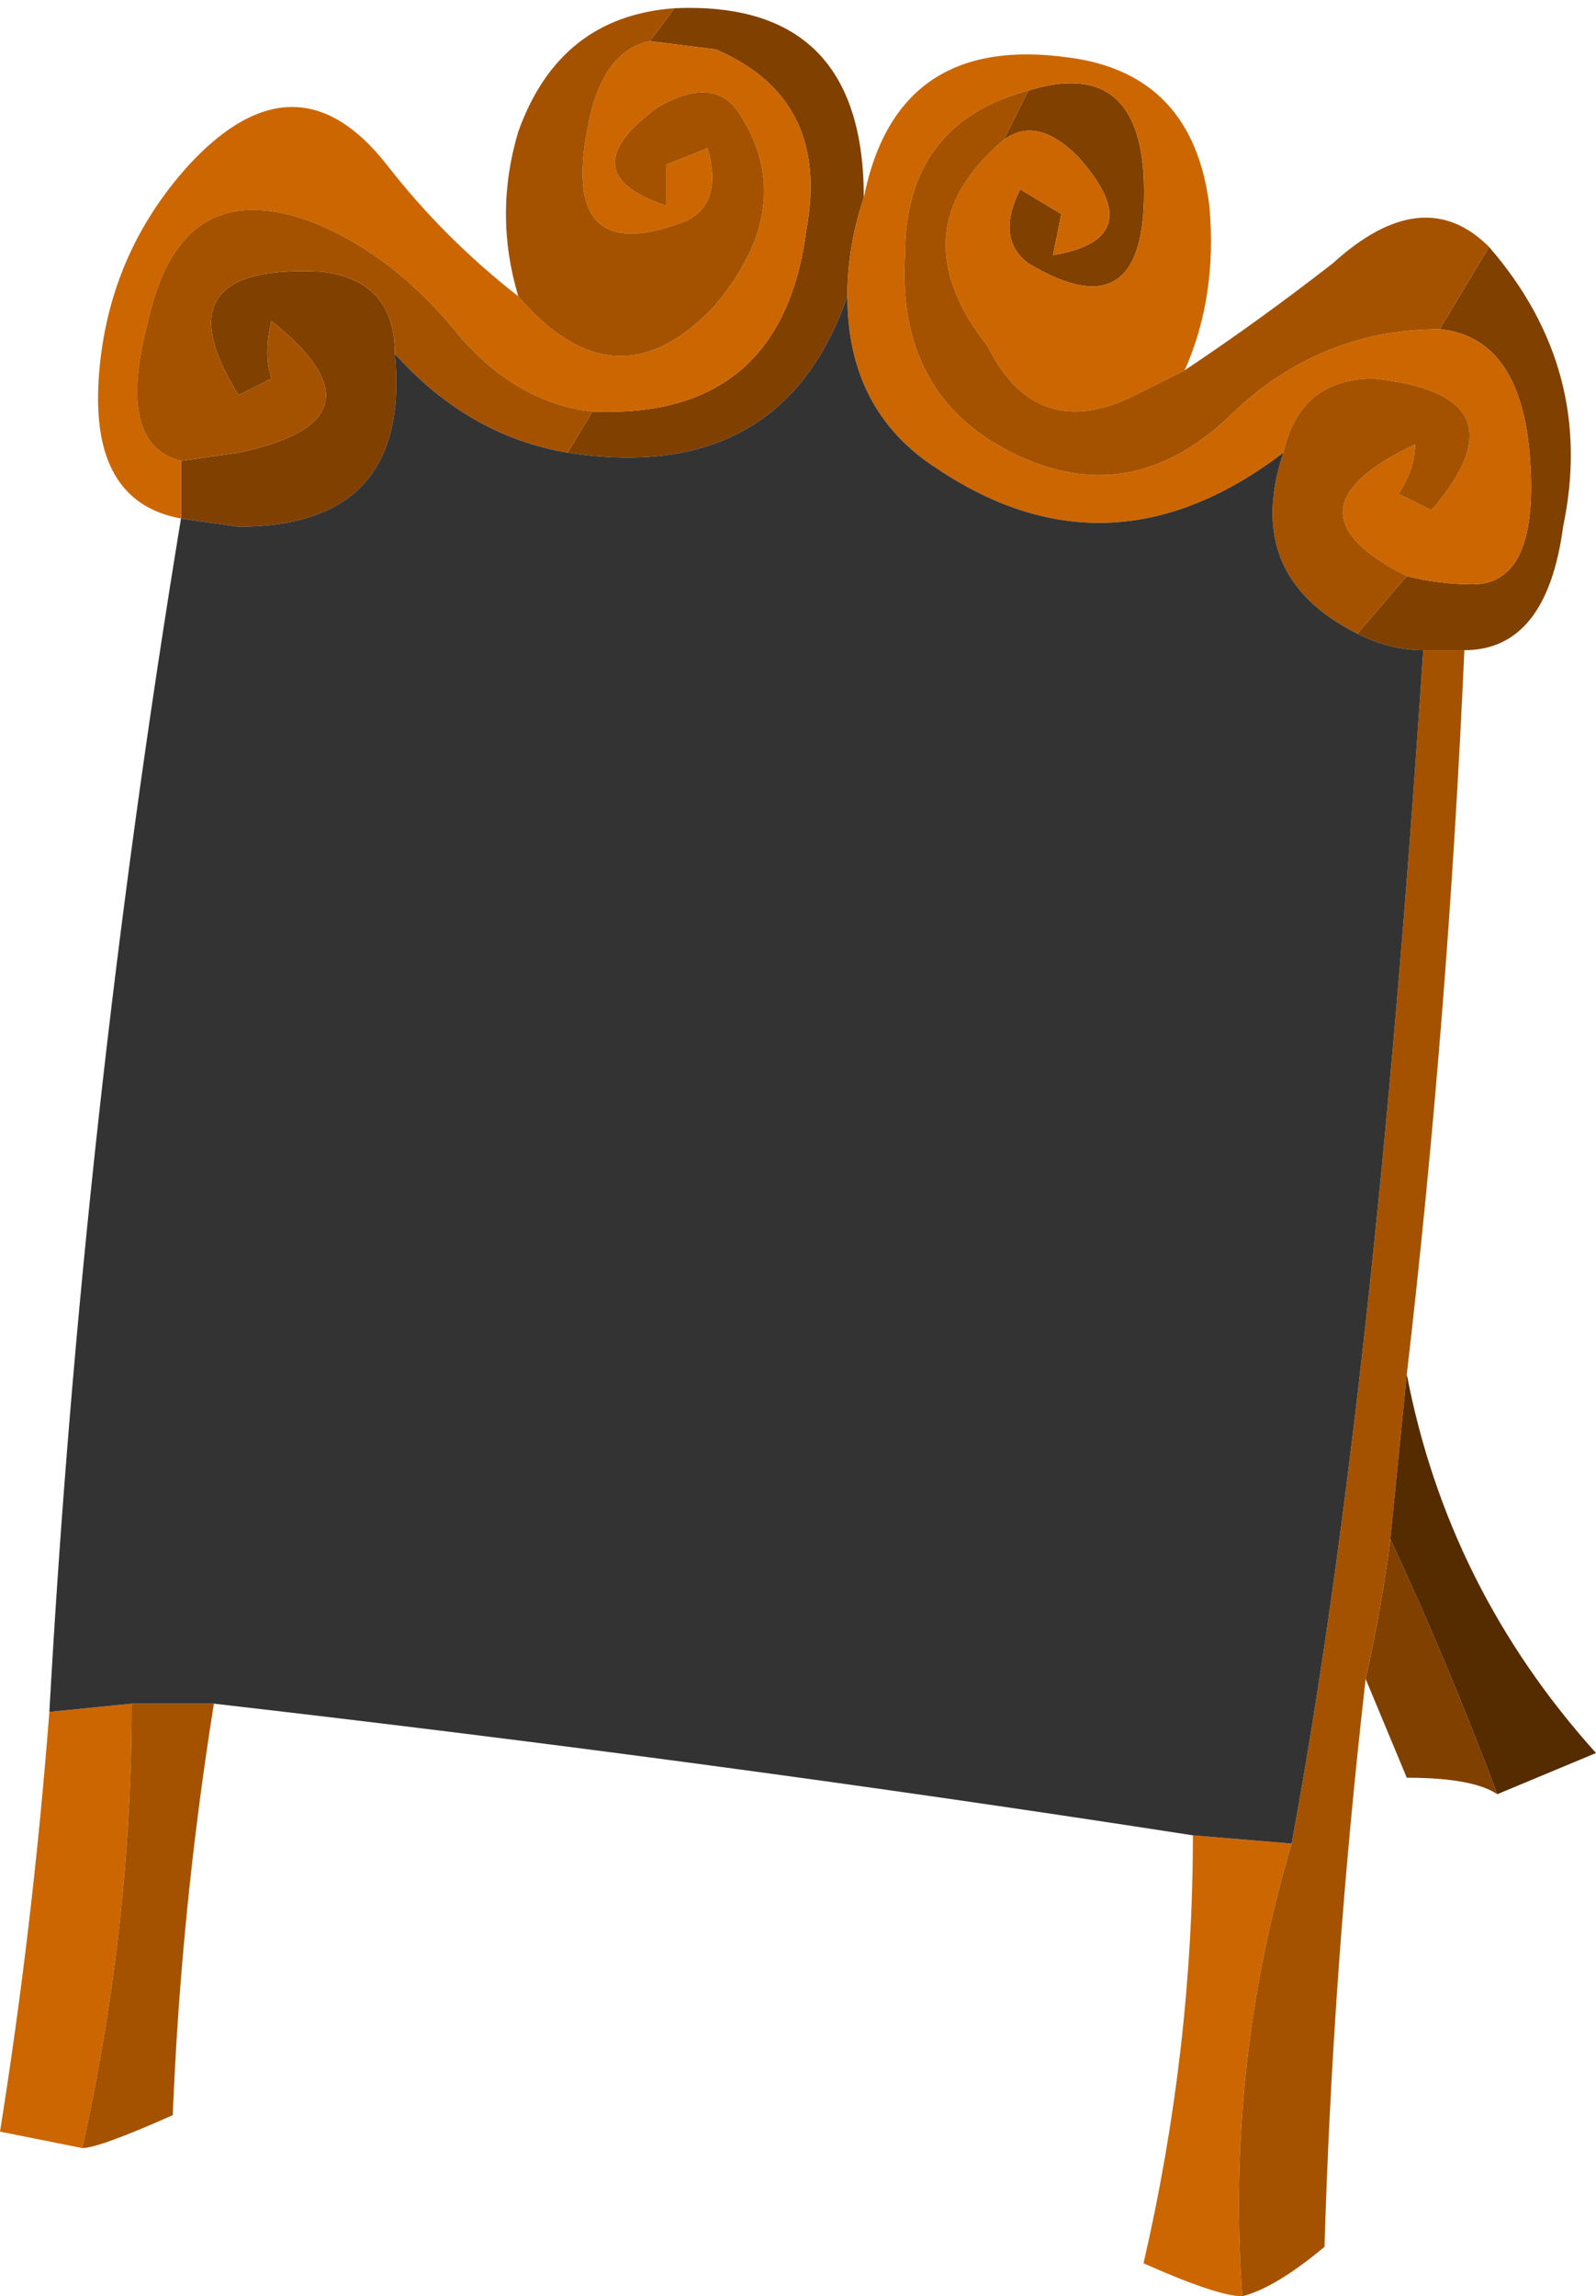
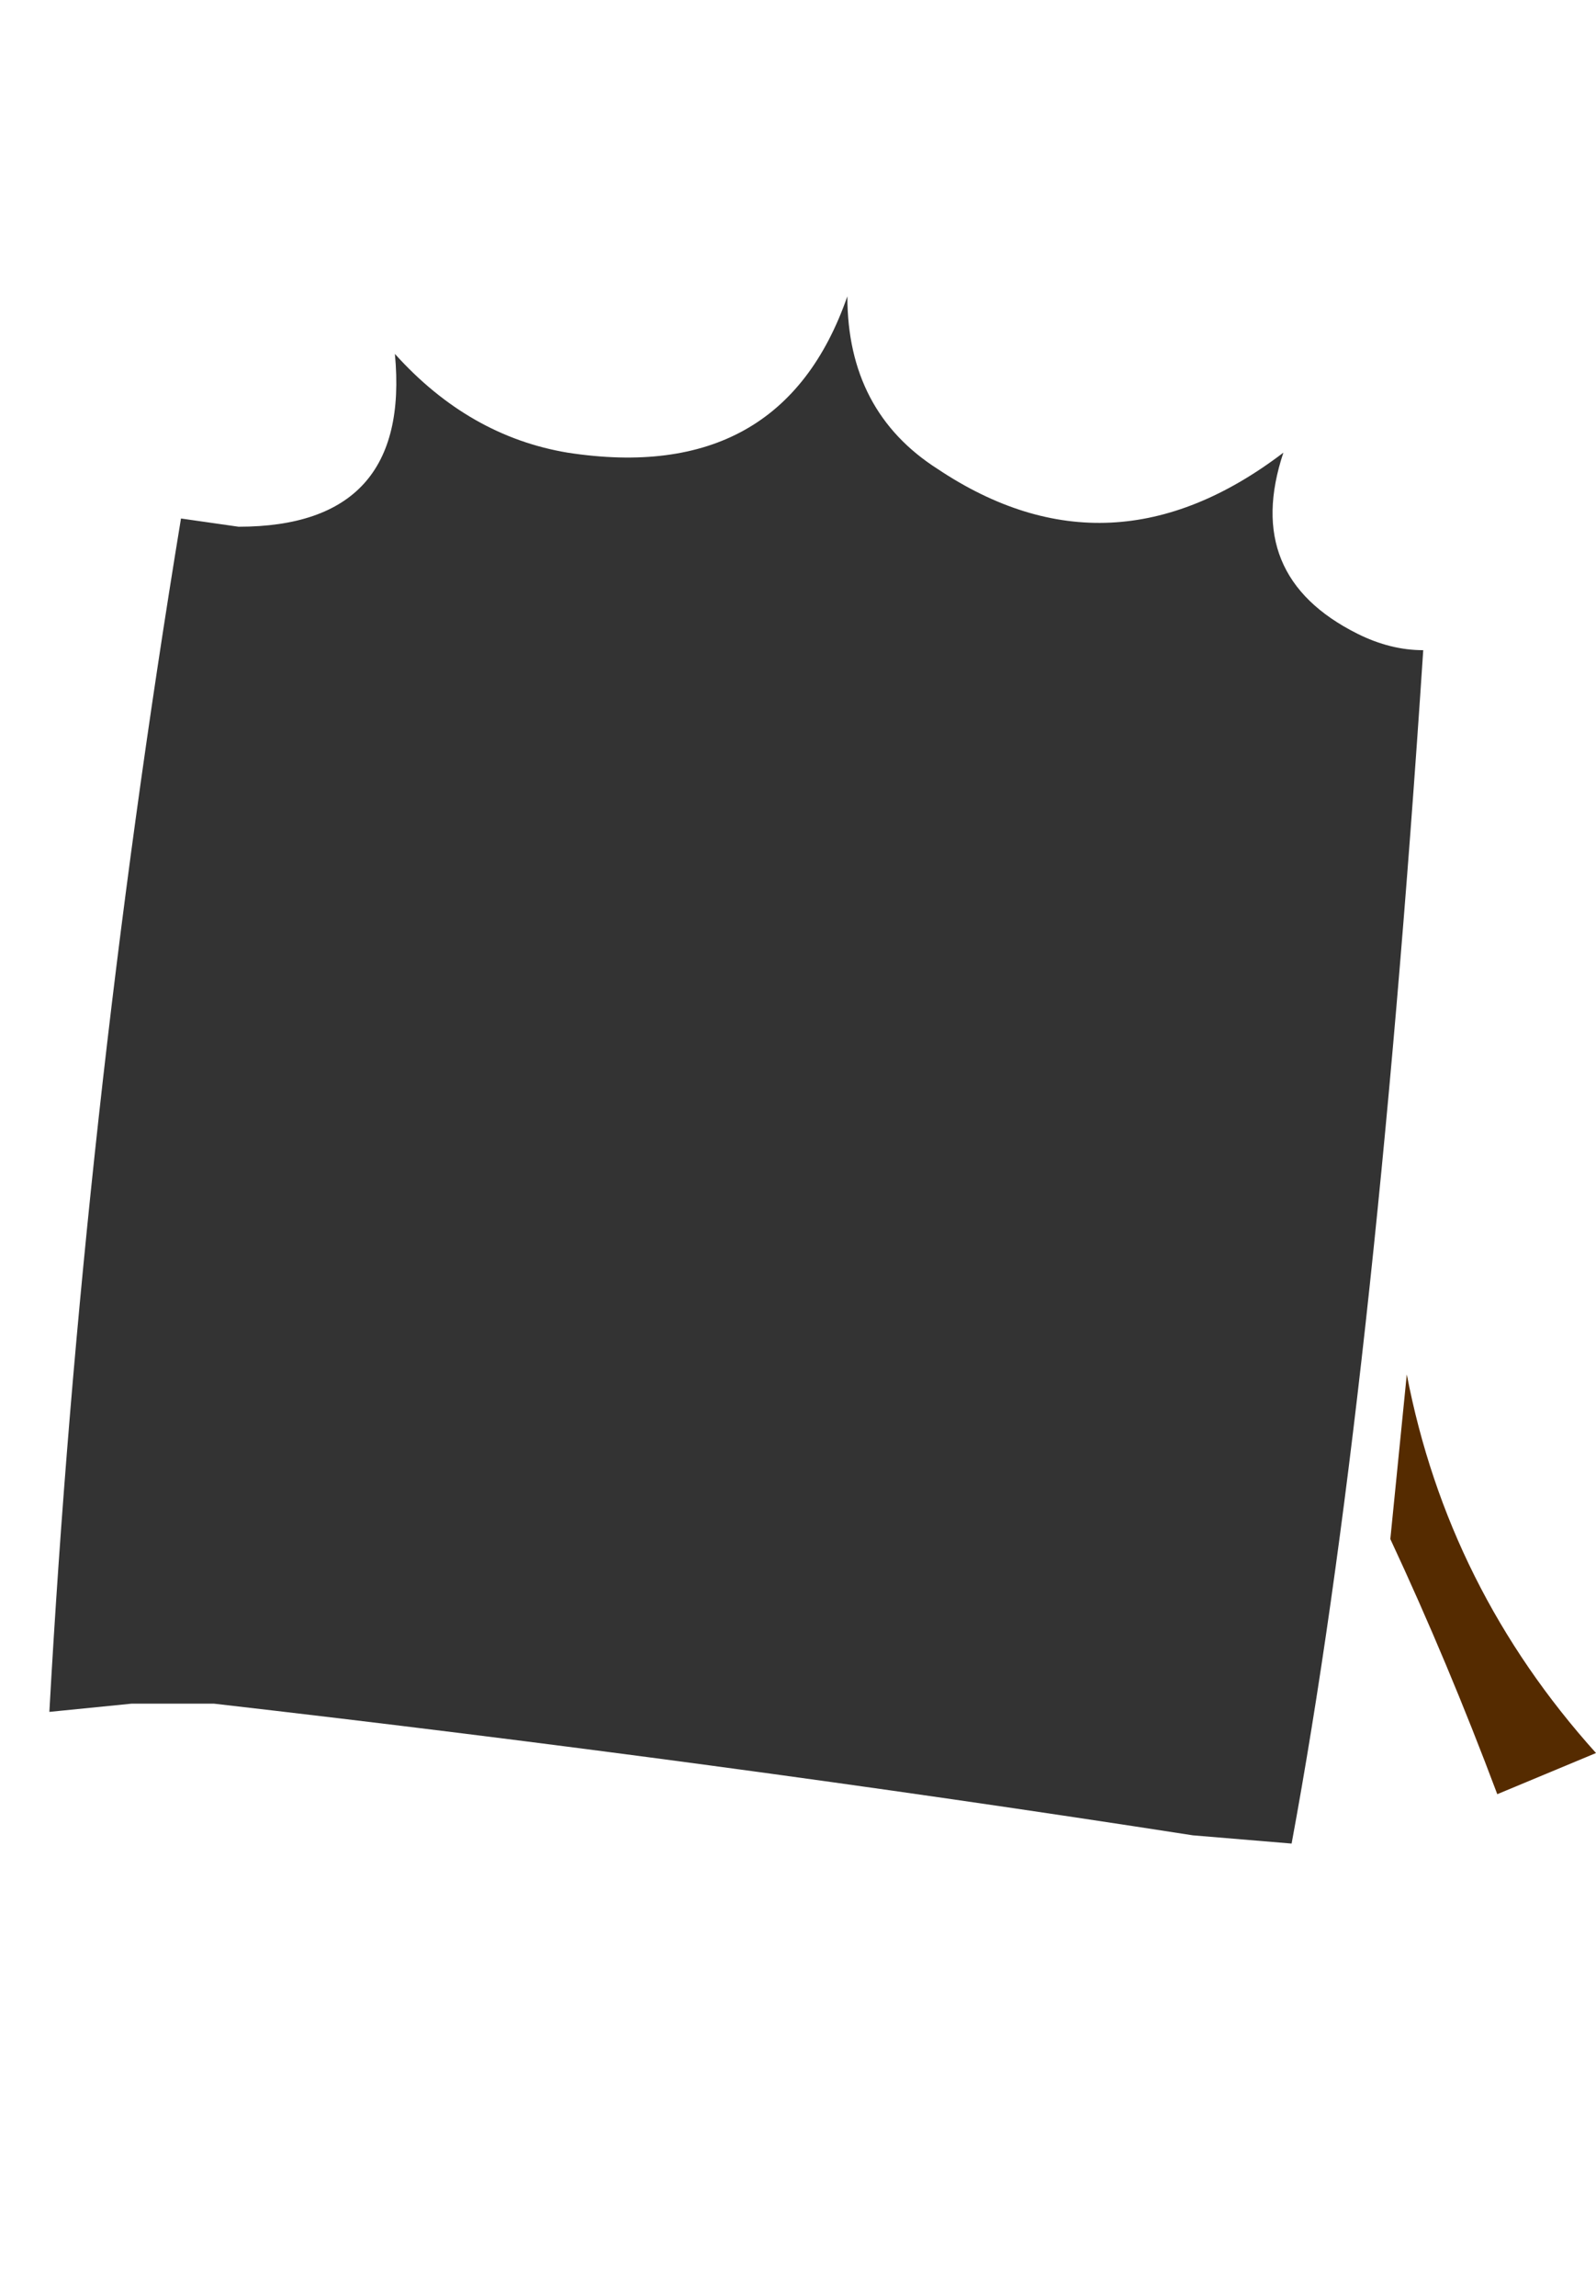
<svg xmlns="http://www.w3.org/2000/svg" height="13.95px" width="9.7px">
  <g transform="matrix(1.0, 0.0, 0.0, 1.0, 4.85, 7.0)">
-     <path d="M1.4 -6.45 Q2.05 -6.65 2.1 -5.95 2.15 -4.95 1.4 -5.4 1.2 -5.55 1.35 -5.85 L1.6 -5.7 1.55 -5.45 Q2.15 -5.55 1.7 -6.05 1.45 -6.3 1.25 -6.15 L1.4 -6.45 M0.4 -5.8 Q0.3 -5.5 0.3 -5.2 -0.1 -4.05 -1.4 -4.25 L-1.25 -4.5 Q-0.1 -4.45 0.05 -5.6 0.2 -6.4 -0.5 -6.7 L-0.9 -6.75 -0.75 -6.95 Q0.4 -7.0 0.4 -5.8 M3.7 -3.5 Q3.9 -3.45 4.1 -3.45 4.5 -3.45 4.45 -4.2 4.4 -4.95 3.9 -5.0 L4.2 -5.5 Q4.85 -4.75 4.65 -3.8 4.55 -3.05 4.05 -3.05 L3.8 -3.05 Q3.6 -3.05 3.4 -3.15 L3.7 -3.5 M4.25 3.9 Q4.1 3.8 3.7 3.8 L3.45 3.2 Q3.55 2.75 3.6 2.35 3.95 3.1 4.25 3.9 M-2.45 -4.85 Q-2.35 -3.8 -3.4 -3.8 L-3.75 -3.85 -3.75 -4.2 -3.4 -4.25 Q-2.45 -4.45 -3.2 -5.05 -3.25 -4.85 -3.2 -4.7 L-3.4 -4.6 Q-3.9 -5.4 -2.9 -5.35 -2.45 -5.3 -2.45 -4.85" fill="#804000" fill-rule="evenodd" stroke="none" />
-     <path d="M1.25 -6.15 Q1.45 -6.3 1.7 -6.05 2.15 -5.55 1.55 -5.45 L1.6 -5.7 1.35 -5.85 Q1.2 -5.55 1.4 -5.4 2.15 -4.95 2.1 -5.95 2.05 -6.65 1.4 -6.45 0.65 -6.25 0.65 -5.45 0.6 -4.6 1.3 -4.25 2.0 -3.9 2.6 -4.45 3.15 -5.0 3.9 -5.0 4.4 -4.95 4.45 -4.2 4.5 -3.45 4.1 -3.45 3.9 -3.45 3.7 -3.5 2.9 -3.9 3.75 -4.3 3.75 -4.15 3.65 -4.0 L3.85 -3.9 Q4.45 -4.6 3.5 -4.7 3.05 -4.7 2.95 -4.25 1.9 -3.45 0.85 -4.15 0.3 -4.5 0.3 -5.2 0.3 -5.5 0.4 -5.8 0.6 -6.8 1.65 -6.65 2.4 -6.55 2.5 -5.75 2.55 -5.2 2.35 -4.75 L2.05 -4.6 Q1.45 -4.3 1.15 -4.9 0.6 -5.6 1.25 -6.15 M2.7 6.95 Q2.55 6.95 2.1 6.75 2.4 5.45 2.4 4.15 L3.0 4.2 Q2.6 5.55 2.7 6.95 M-4.35 6.05 L-4.85 5.95 Q-4.65 4.7 -4.55 3.4 L-4.05 3.35 Q-4.05 4.7 -4.35 6.05 M-3.75 -3.85 Q-4.3 -3.95 -4.25 -4.7 -4.2 -5.45 -3.7 -6.0 -3.05 -6.7 -2.5 -6.0 -2.15 -5.55 -1.7 -5.2 -1.1 -4.5 -0.5 -5.15 0.0 -5.75 -0.35 -6.3 -0.5 -6.55 -0.85 -6.35 -1.4 -5.95 -0.8 -5.75 L-0.8 -6.0 -0.55 -6.1 Q-0.45 -5.75 -0.7 -5.65 -1.5 -5.35 -1.25 -6.35 -1.15 -6.7 -0.9 -6.75 L-0.5 -6.7 Q0.2 -6.4 0.05 -5.6 -0.1 -4.45 -1.25 -4.5 -1.7 -4.55 -2.05 -4.95 -2.45 -5.45 -2.95 -5.65 -3.75 -5.95 -3.95 -5.05 -4.15 -4.3 -3.75 -4.2 L-3.75 -3.85" fill="#cc6600" fill-rule="evenodd" stroke="none" />
-     <path d="M1.4 -6.45 L1.25 -6.15 Q0.6 -5.6 1.15 -4.9 1.45 -4.3 2.05 -4.6 L2.35 -4.75 Q2.8 -5.05 3.25 -5.4 3.8 -5.9 4.2 -5.5 L3.9 -5.0 Q3.15 -5.0 2.6 -4.45 2.0 -3.9 1.3 -4.25 0.6 -4.6 0.65 -5.45 0.65 -6.25 1.4 -6.45 M2.95 -4.25 Q3.05 -4.7 3.5 -4.7 4.45 -4.6 3.85 -3.9 L3.65 -4.0 Q3.75 -4.15 3.75 -4.3 2.9 -3.9 3.7 -3.5 L3.4 -3.15 Q2.7 -3.5 2.95 -4.25 M4.05 -3.05 Q3.95 -0.8 3.7 1.35 3.65 1.85 3.6 2.35 3.55 2.75 3.45 3.2 3.25 4.95 3.2 6.65 2.9 6.9 2.7 6.95 2.6 5.55 3.0 4.2 3.5 1.5 3.8 -3.05 L4.05 -3.05 M-3.55 3.35 Q-3.75 4.6 -3.8 5.85 -4.25 6.05 -4.35 6.05 -4.05 4.7 -4.05 3.35 L-3.55 3.35 M-1.7 -5.2 Q-1.85 -5.7 -1.7 -6.2 -1.45 -6.9 -0.75 -6.95 L-0.9 -6.75 Q-1.15 -6.7 -1.25 -6.35 -1.5 -5.35 -0.7 -5.65 -0.45 -5.75 -0.55 -6.1 L-0.8 -6.0 -0.8 -5.75 Q-1.4 -5.95 -0.85 -6.35 -0.5 -6.55 -0.35 -6.3 0.0 -5.75 -0.5 -5.15 -1.1 -4.5 -1.7 -5.2 M-1.4 -4.25 Q-2.0 -4.35 -2.45 -4.85 -2.45 -5.3 -2.9 -5.35 -3.9 -5.4 -3.4 -4.6 L-3.2 -4.7 Q-3.25 -4.85 -3.2 -5.05 -2.45 -4.45 -3.4 -4.25 L-3.75 -4.2 Q-4.15 -4.3 -3.95 -5.05 -3.75 -5.95 -2.95 -5.65 -2.45 -5.45 -2.05 -4.95 -1.7 -4.55 -1.25 -4.5 L-1.4 -4.25" fill="#a45200" fill-rule="evenodd" stroke="none" />
    <path d="M0.3 -5.2 Q0.3 -4.5 0.85 -4.15 1.9 -3.45 2.95 -4.25 2.7 -3.5 3.4 -3.15 3.6 -3.05 3.8 -3.05 3.5 1.5 3.0 4.2 L2.4 4.15 Q-0.5 3.7 -3.55 3.35 L-4.05 3.35 -4.55 3.4 Q-4.35 -0.2 -3.75 -3.85 L-3.4 -3.8 Q-2.35 -3.8 -2.45 -4.85 -2.0 -4.35 -1.4 -4.25 -0.1 -4.05 0.3 -5.2" fill="#333333" fill-rule="evenodd" stroke="none" />
    <path d="M3.7 1.35 Q3.95 2.65 4.85 3.65 L4.25 3.9 Q3.95 3.1 3.6 2.35 3.65 1.85 3.7 1.35" fill="#552b00" fill-rule="evenodd" stroke="none" />
  </g>
</svg>